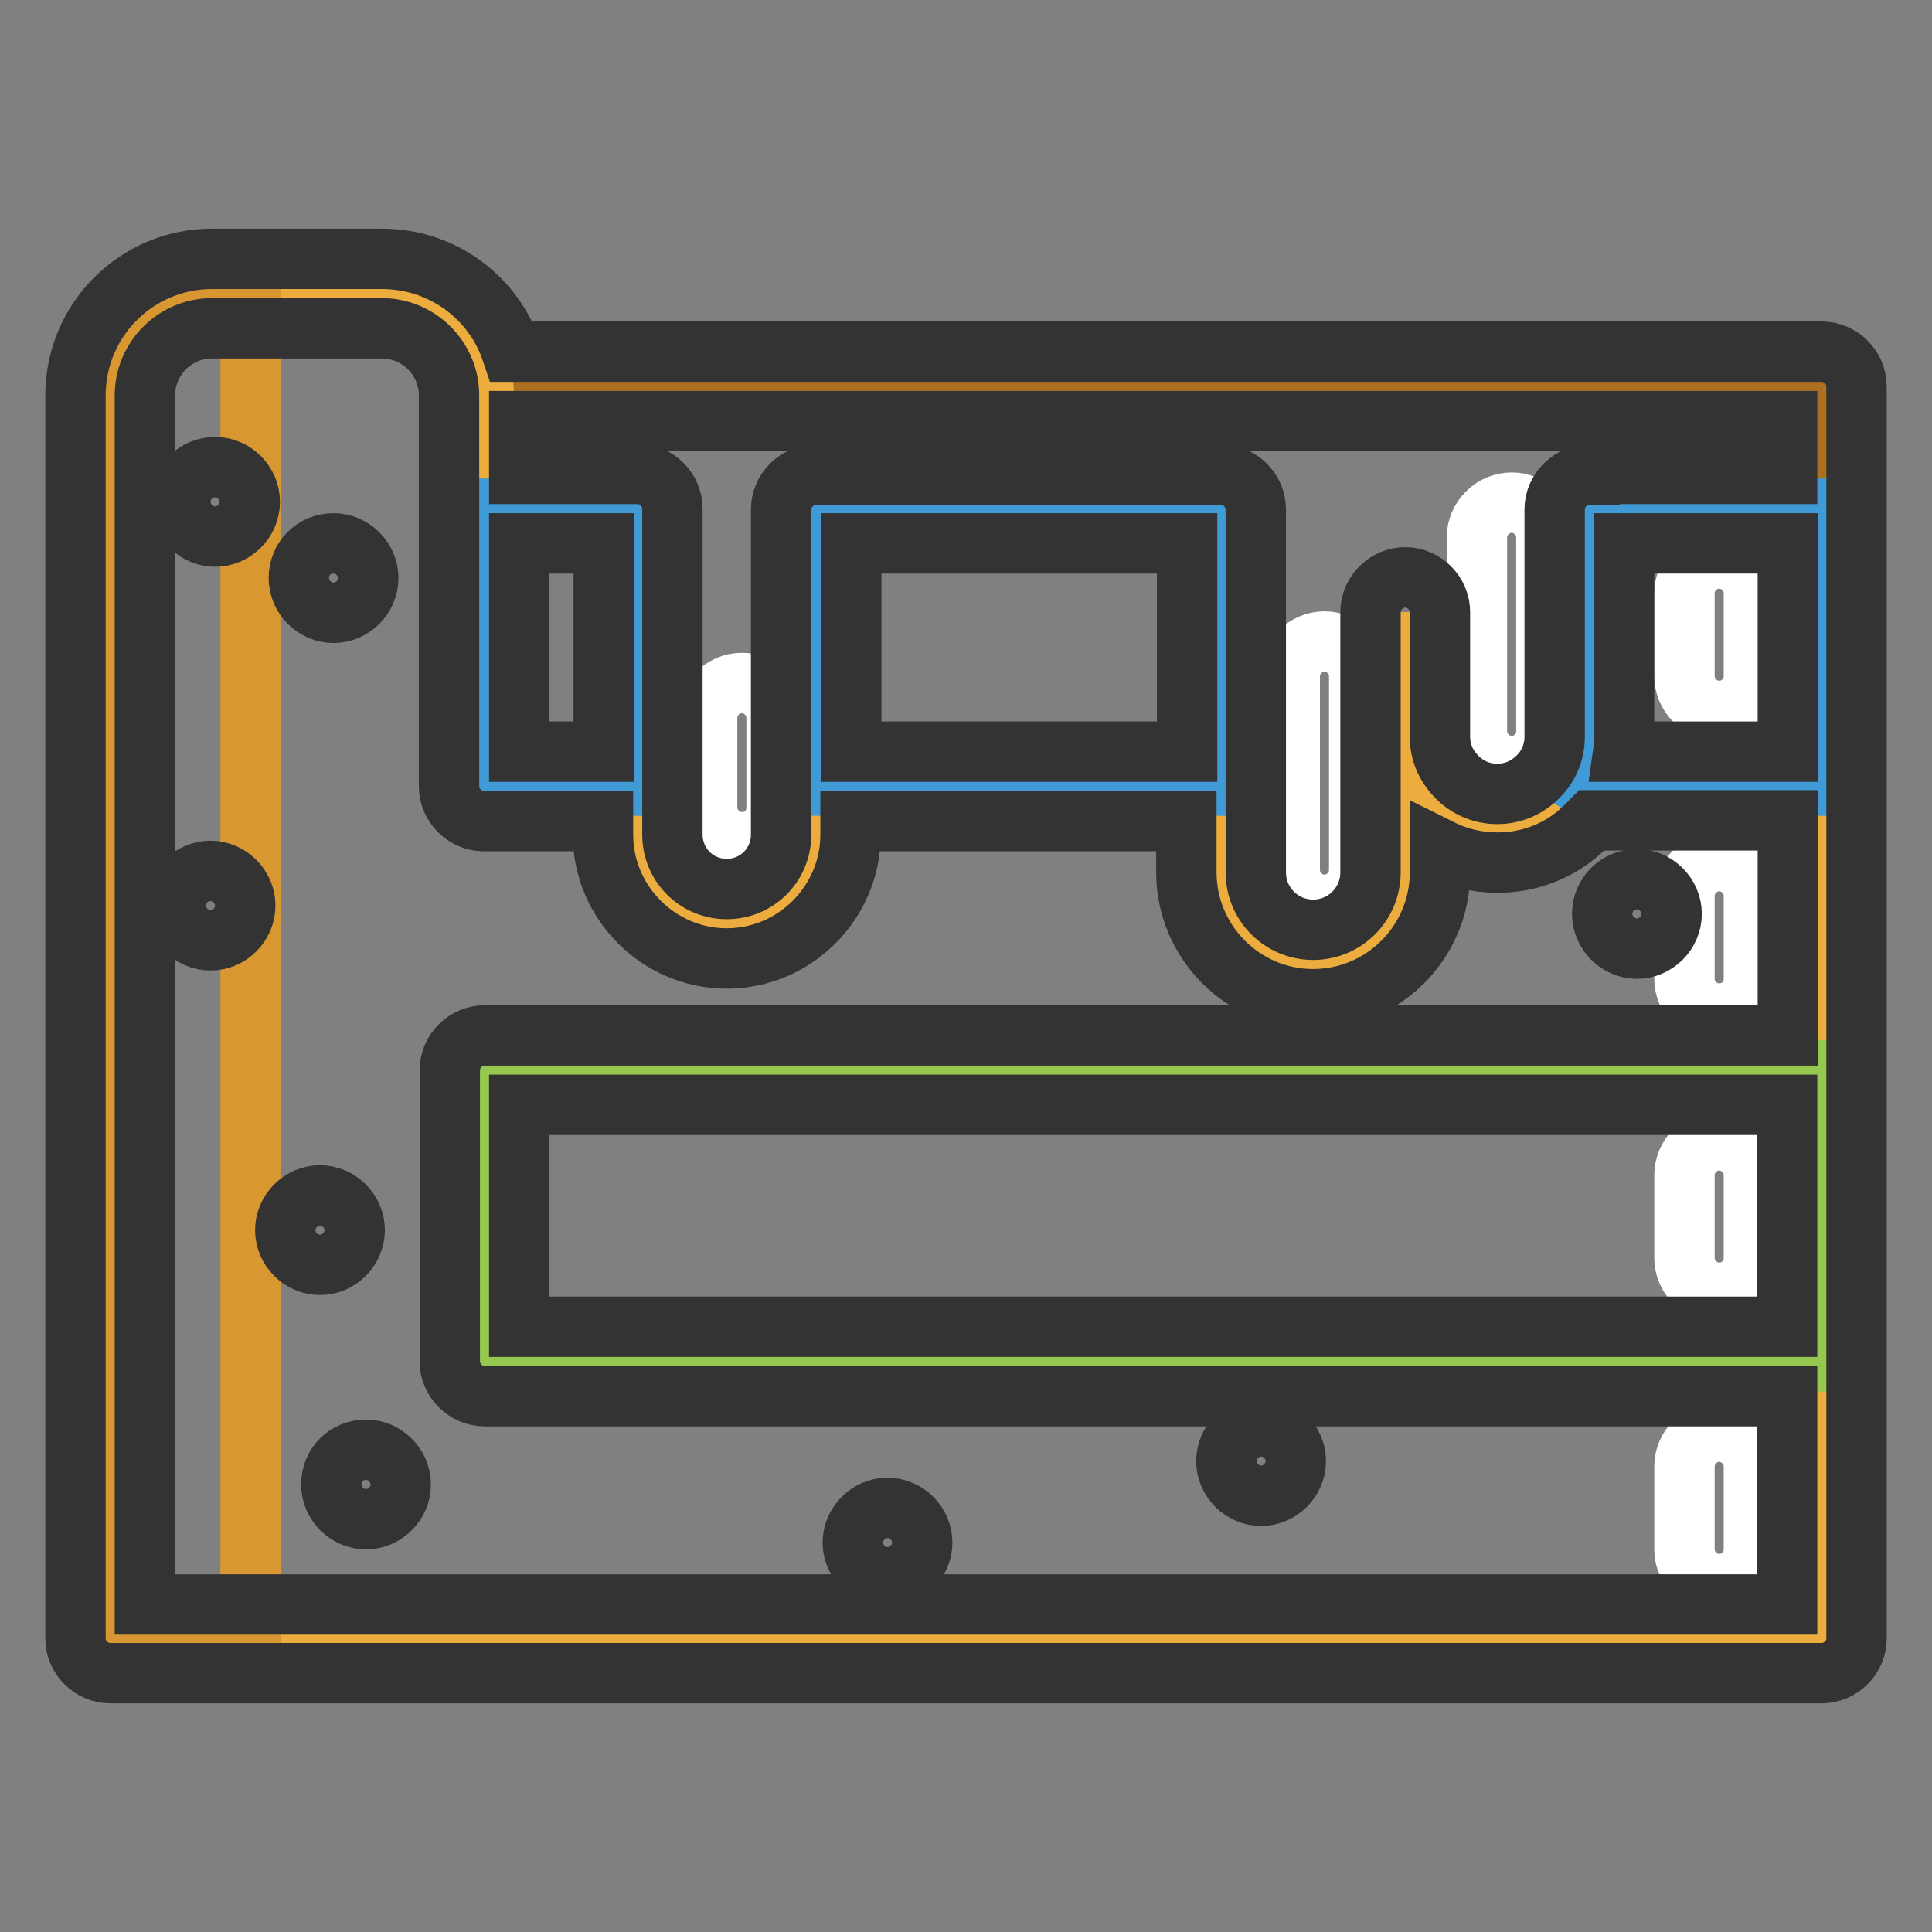
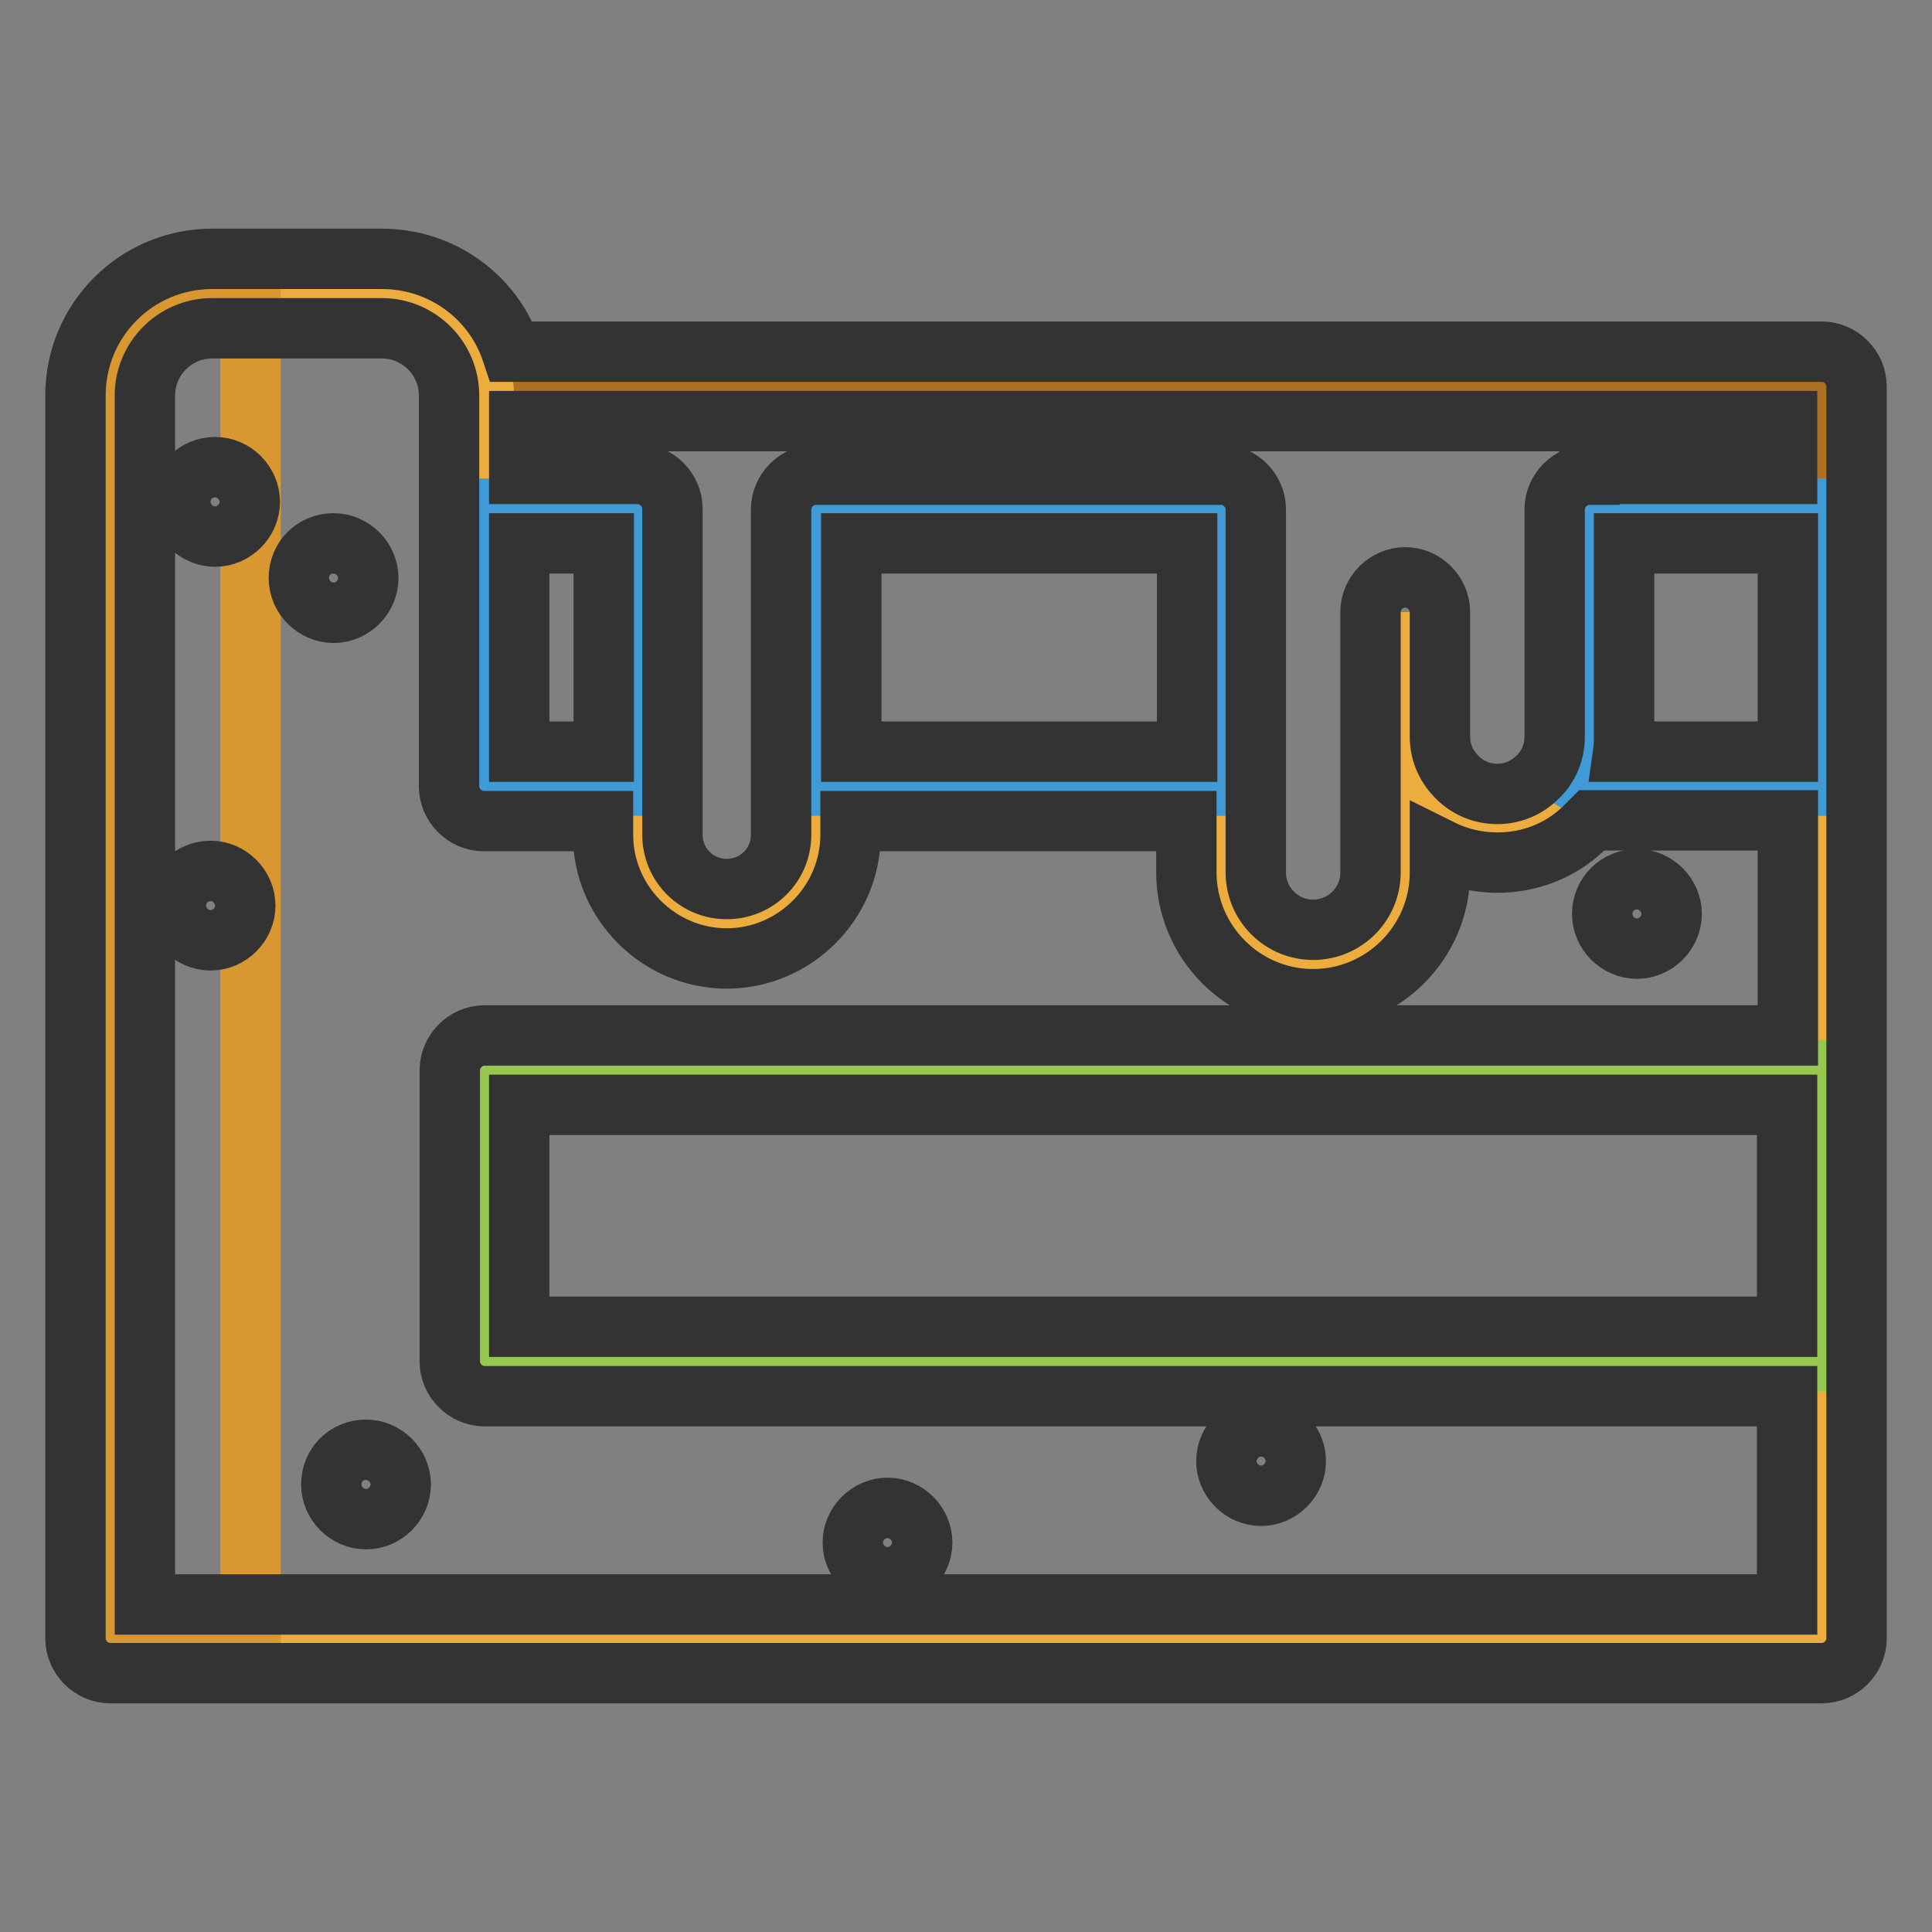
<svg xmlns="http://www.w3.org/2000/svg" version="1.1" x="0px" y="0px" viewBox="0 0 256 256" enable-background="new 0 0 256 256" xml:space="preserve">
  <rect x="0" y="0" width="256" height="256" fill="#808080" stroke="none" />
  <g>
    <path stroke-width="8" fill-opacity="0" stroke="#040000" d="M187.1,104.2h-0.9" />
    <path stroke-width="8" fill-opacity="0" stroke="#ad7021" d="M241.4,51.2v16.2h-30.8v30.1c0,2.1-0.6,4.3-1.7,6.1c-0.6,1.1-1.4,2.1-2.3,2.9c-2.2,2-5,3.2-8.2,3.2 c-3.2,0-6-1.2-8.2-3.2c-2.4-2.2-4-5.4-4-9V81.1v34.5c0,6.7-5.4,12.2-12.2,12.2s-12.2-5.4-12.2-12.2V67.4h-53.7v43.1 c0,3.3-1.3,6.2-3.5,8.4c-2.1,2.1-5.1,3.5-8.4,3.5c-6.5,0-11.8-5.3-11.8-11.8V67.4H64.2V51.2H241.4z" />
    <path stroke-width="8" fill-opacity="0" stroke="#edad3e" d="M64.2,141.8v38.6h177.2v36.7H14.6V52.4c0-7.5,6.1-13.5,13.5-13.5h22.5c7.5,0,13.5,6.1,13.5,13.5v51.8h20.4 v6.4c0,6.5,5.3,11.8,11.8,11.8c3.3,0,6.2-1.3,8.4-3.5c2.1-2.1,3.5-5.1,3.5-8.4v-6.4h53.7v11.4c0,6.7,5.4,12.2,12.2,12.2 c6.7,0,12.2-5.4,12.2-12.2V81.1v16.5c0,3.6,1.5,6.8,4,9c2.2,2,5,3.2,8.2,3.2c3.1,0,6-1.2,8.2-3.2c0.9-0.8,1.7-1.8,2.3-2.9l0.8,0.5 h31.7v37.7L64.2,141.8L64.2,141.8z" />
    <path stroke-width="8" fill-opacity="0" stroke="#409ad6" d="M84.5,67.4v36.7H64.2V67.4H84.5z M241.4,67.4v36.7h-31.7l-0.8-0.5c1.1-1.9,1.7-4,1.7-6.1V67.4L241.4,67.4 L241.4,67.4L241.4,67.4z M108.2,67.4h53.7v36.7h-53.7V67.4z" />
    <path stroke-width="8" fill-opacity="0" stroke="#96c84f" d="M241.4,141.8v38.6H64.2v-38.6H241.4z" />
    <path stroke-width="8" fill-opacity="0" stroke="#d89731" d="M33.2,38.8v178.3H14.6V52.4c0-7.5,6.1-13.5,13.5-13.5C28.1,38.8,33.2,38.8,33.2,38.8z" />
-     <path stroke-width="8" fill-opacity="0" stroke="#ffffff" d="M227.8,94.2c-2.5,0-4.6-2.1-4.6-4.6v-11c0-2.5,2.1-4.6,4.6-4.6c2.5,0,4.6,2.1,4.6,4.6v11 C232.4,92.1,230.4,94.2,227.8,94.2z M227.8,171.3c-2.5,0-4.6-2.1-4.6-4.6v-11c0-2.5,2.1-4.6,4.6-4.6c2.5,0,4.6,2.1,4.6,4.6v11 C232.4,169.2,230.4,171.3,227.8,171.3z M227.8,209.9c-2.5,0-4.6-2.1-4.6-4.6v-11c0-2.5,2.1-4.6,4.6-4.6c2.5,0,4.6,2.1,4.6,4.6v11 C232.4,207.8,230.4,209.9,227.8,209.9z M227.8,134.3c-2.5,0-4.6-2.1-4.6-4.6v-11c0-2.5,2.1-4.6,4.6-4.6c2.5,0,4.6,2.1,4.6,4.6v11 C232.4,132.3,230.4,134.3,227.8,134.3z M200.3,101.5c-2.5,0-4.6-2.1-4.6-4.6V71.2c0-2.5,2.1-4.6,4.6-4.6s4.6,2.1,4.6,4.6v25.7 C204.9,99.5,202.8,101.5,200.3,101.5z M175.5,119.9c-2.5,0-4.6-2.1-4.6-4.6V89.6c0-2.5,2.1-4.6,4.6-4.6c2.5,0,4.6,2.1,4.6,4.6v25.7 C180.1,117.8,178,119.9,175.5,119.9z M98.3,111.6c-2.5,0-4.6-2.1-4.6-4.6V95.1c0-2.5,2.1-4.6,4.6-4.6c2.5,0,4.6,2.1,4.6,4.6V107 C102.9,109.6,100.9,111.6,98.3,111.6z" />
    <path stroke-width="8" fill-opacity="0" stroke="#333333" d="M241.4,46.6H67.8c-2.4-7.2-9.2-12.3-17.2-12.3H28.1c-10,0-18.1,8.1-18.1,18.1v164.7c0,2.5,2.1,4.6,4.6,4.6 h226.8c2.5,0,4.6-2.1,4.6-4.6V51.2C246,48.7,243.9,46.6,241.4,46.6z M210.6,62.9c-2.5,0-4.6,2.1-4.6,4.6v30.1 c0,2.2-0.9,4.2-2.5,5.6c-1.4,1.3-3.2,2-5.1,2c-1.9,0-3.7-0.7-5.1-2c-1.6-1.5-2.5-3.4-2.5-5.6V81.1c0-2.5-2.1-4.6-4.6-4.6 s-4.6,2.1-4.6,4.6v34.5c0,4.2-3.4,7.6-7.6,7.6c-4.2,0-7.6-3.4-7.6-7.6V67.5c0-2.5-2.1-4.6-4.6-4.6h-53.7c-2.5,0-4.6,2.1-4.6,4.6 v43.1c0,4-3.2,7.2-7.2,7.2c-4,0-7.2-3.2-7.2-7.2V67.4c0-2.5-2.1-4.6-4.6-4.6H68.8v-7h168v7H210.6L210.6,62.9z M215.2,72h21.7v27.6 h-21.8c0.1-0.7,0.1-1.3,0.1-2L215.2,72L215.2,72L215.2,72z M157.3,99.6h-44.5V72h44.5V99.6L157.3,99.6z M68.8,72H80v27.6H68.8V72z  M19.2,212.5V52.4c0-4.9,4-8.9,8.9-8.9h22.5c4.9,0,8.9,4,8.9,8.9v51.8c0,2.5,2.1,4.6,4.6,4.6h15.8v1.8c0,9,7.4,16.4,16.4,16.4 c9,0,16.4-7.4,16.4-16.4v-1.8h44.5v6.8c0,9.2,7.5,16.8,16.8,16.8c9.2,0,16.8-7.5,16.8-16.8v-3.1c2.4,1.2,5,1.8,7.6,1.8 c4.2,0,8.2-1.5,11.3-4.4c0.4-0.4,0.8-0.8,1.2-1.2h26v28.5H64.2c-2.5,0-4.6,2.1-4.6,4.6v38.6c0,2.5,2.1,4.6,4.6,4.6h172.6v27.6H19.2 z M236.8,146.4v29.4h-168v-29.4H236.8z" />
    <path stroke-width="8" fill-opacity="0" stroke="#333333" d="M212.3,121.1c0,2.5,2.1,4.6,4.6,4.6c2.5,0,4.6-2.1,4.6-4.6c0,0,0,0,0,0c0-2.5-2.1-4.6-4.6-4.6 C214.4,116.5,212.3,118.5,212.3,121.1C212.3,121.1,212.3,121.1,212.3,121.1z" />
    <path stroke-width="8" fill-opacity="0" stroke="#333333" d="M23.9,66.5c0,2.5,2.1,4.6,4.6,4.6c2.5,0,4.6-2.1,4.6-4.6c0-2.5-2.1-4.6-4.6-4.6 C26,61.9,23.9,63.9,23.9,66.5z" />
    <path stroke-width="8" fill-opacity="0" stroke="#333333" d="M39.6,76.6c0,2.5,2.1,4.6,4.6,4.6c2.5,0,4.6-2.1,4.6-4.6l0,0c0-2.5-2.1-4.6-4.6-4.6 C41.6,72,39.6,74,39.6,76.6L39.6,76.6z" />
    <path stroke-width="8" fill-opacity="0" stroke="#333333" d="M23.3,120c0,2.5,2.1,4.6,4.6,4.6c2.5,0,4.6-2.1,4.6-4.6s-2.1-4.6-4.6-4.6C25.4,115.4,23.3,117.4,23.3,120 L23.3,120z" />
-     <path stroke-width="8" fill-opacity="0" stroke="#333333" d="M37.8,163c0,2.5,2.1,4.6,4.6,4.6s4.6-2.1,4.6-4.6c0-2.5-2.1-4.6-4.6-4.6S37.8,160.5,37.8,163z" />
    <path stroke-width="8" fill-opacity="0" stroke="#333333" d="M43.9,196.7c0,2.5,2.1,4.6,4.6,4.6c2.5,0,4.6-2.1,4.6-4.6c0-2.5-2.1-4.6-4.6-4.6 C45.9,192.1,43.9,194.1,43.9,196.7z" />
    <path stroke-width="8" fill-opacity="0" stroke="#333333" d="M113,204.4c0,2.5,2.1,4.6,4.6,4.6s4.6-2.1,4.6-4.6c0-2.5-2.1-4.6-4.6-4.6C115.1,199.8,113,201.9,113,204.4 C113,204.4,113,204.4,113,204.4z" />
    <path stroke-width="8" fill-opacity="0" stroke="#333333" d="M162.5,193.6c0,2.5,2.1,4.6,4.6,4.6s4.6-2.1,4.6-4.6c0,0,0,0,0,0c0-2.5-2.1-4.6-4.6-4.6 S162.5,191.1,162.5,193.6C162.5,193.6,162.5,193.6,162.5,193.6z" />
  </g>
</svg>